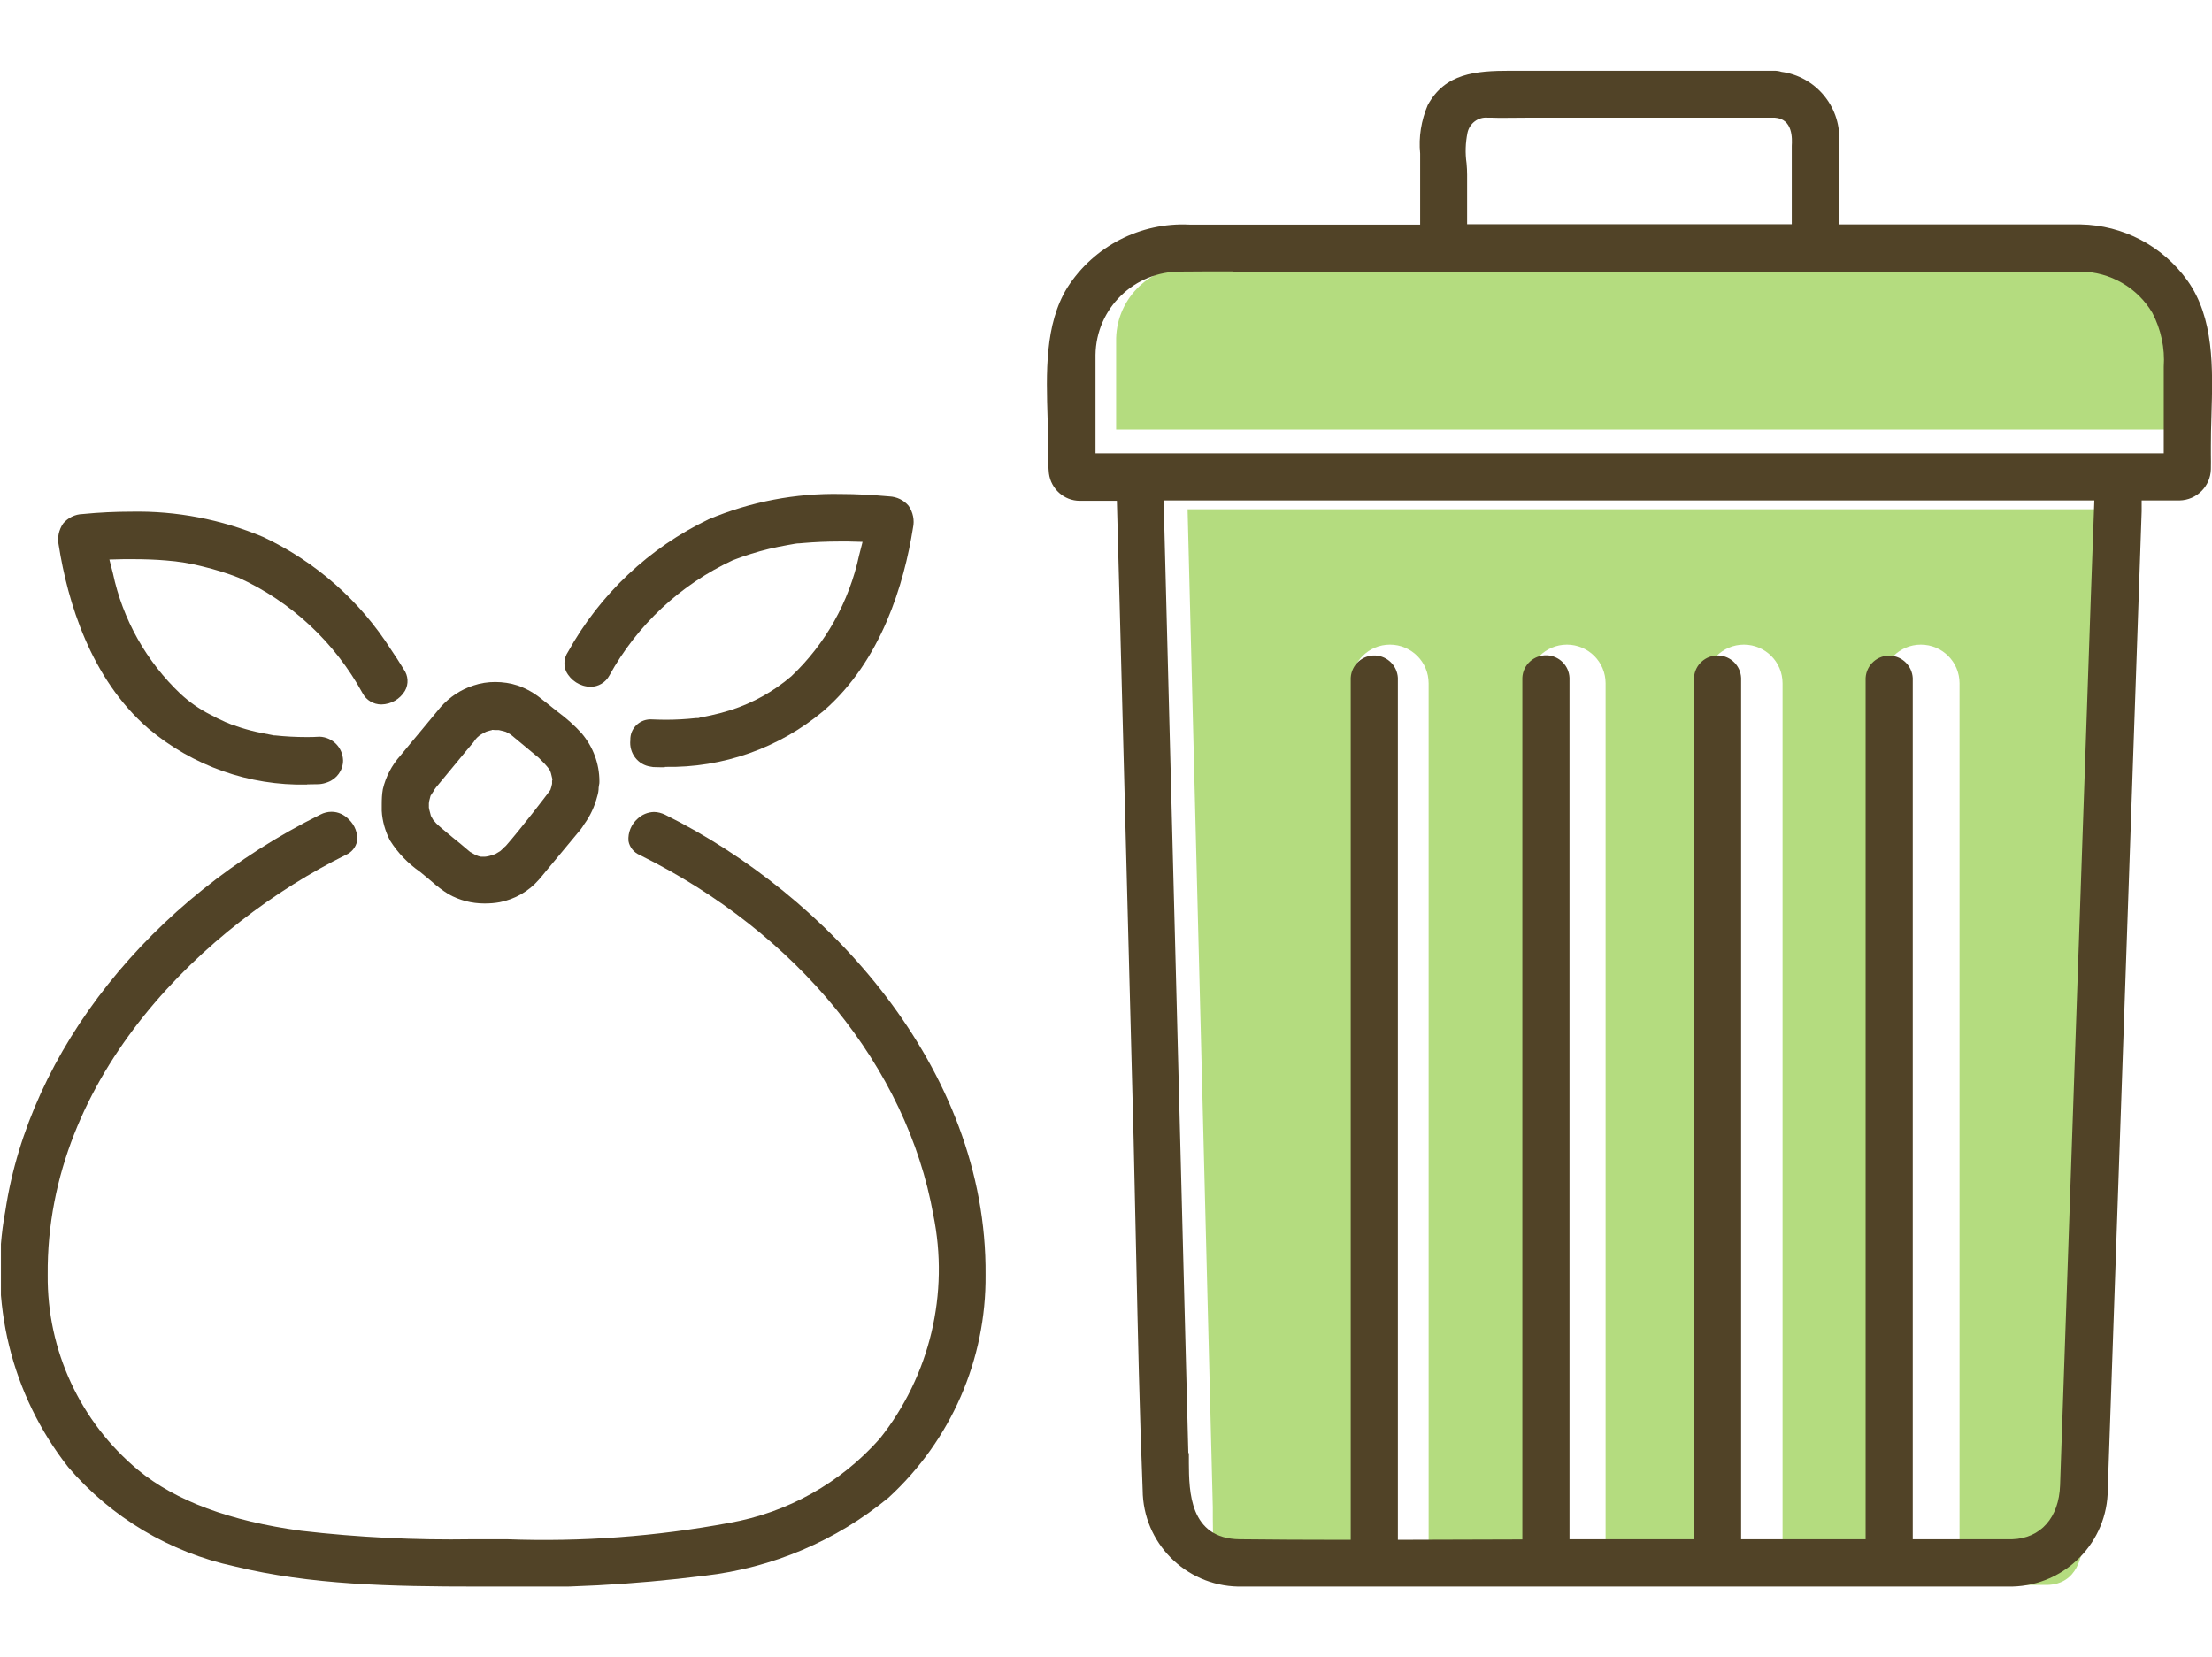
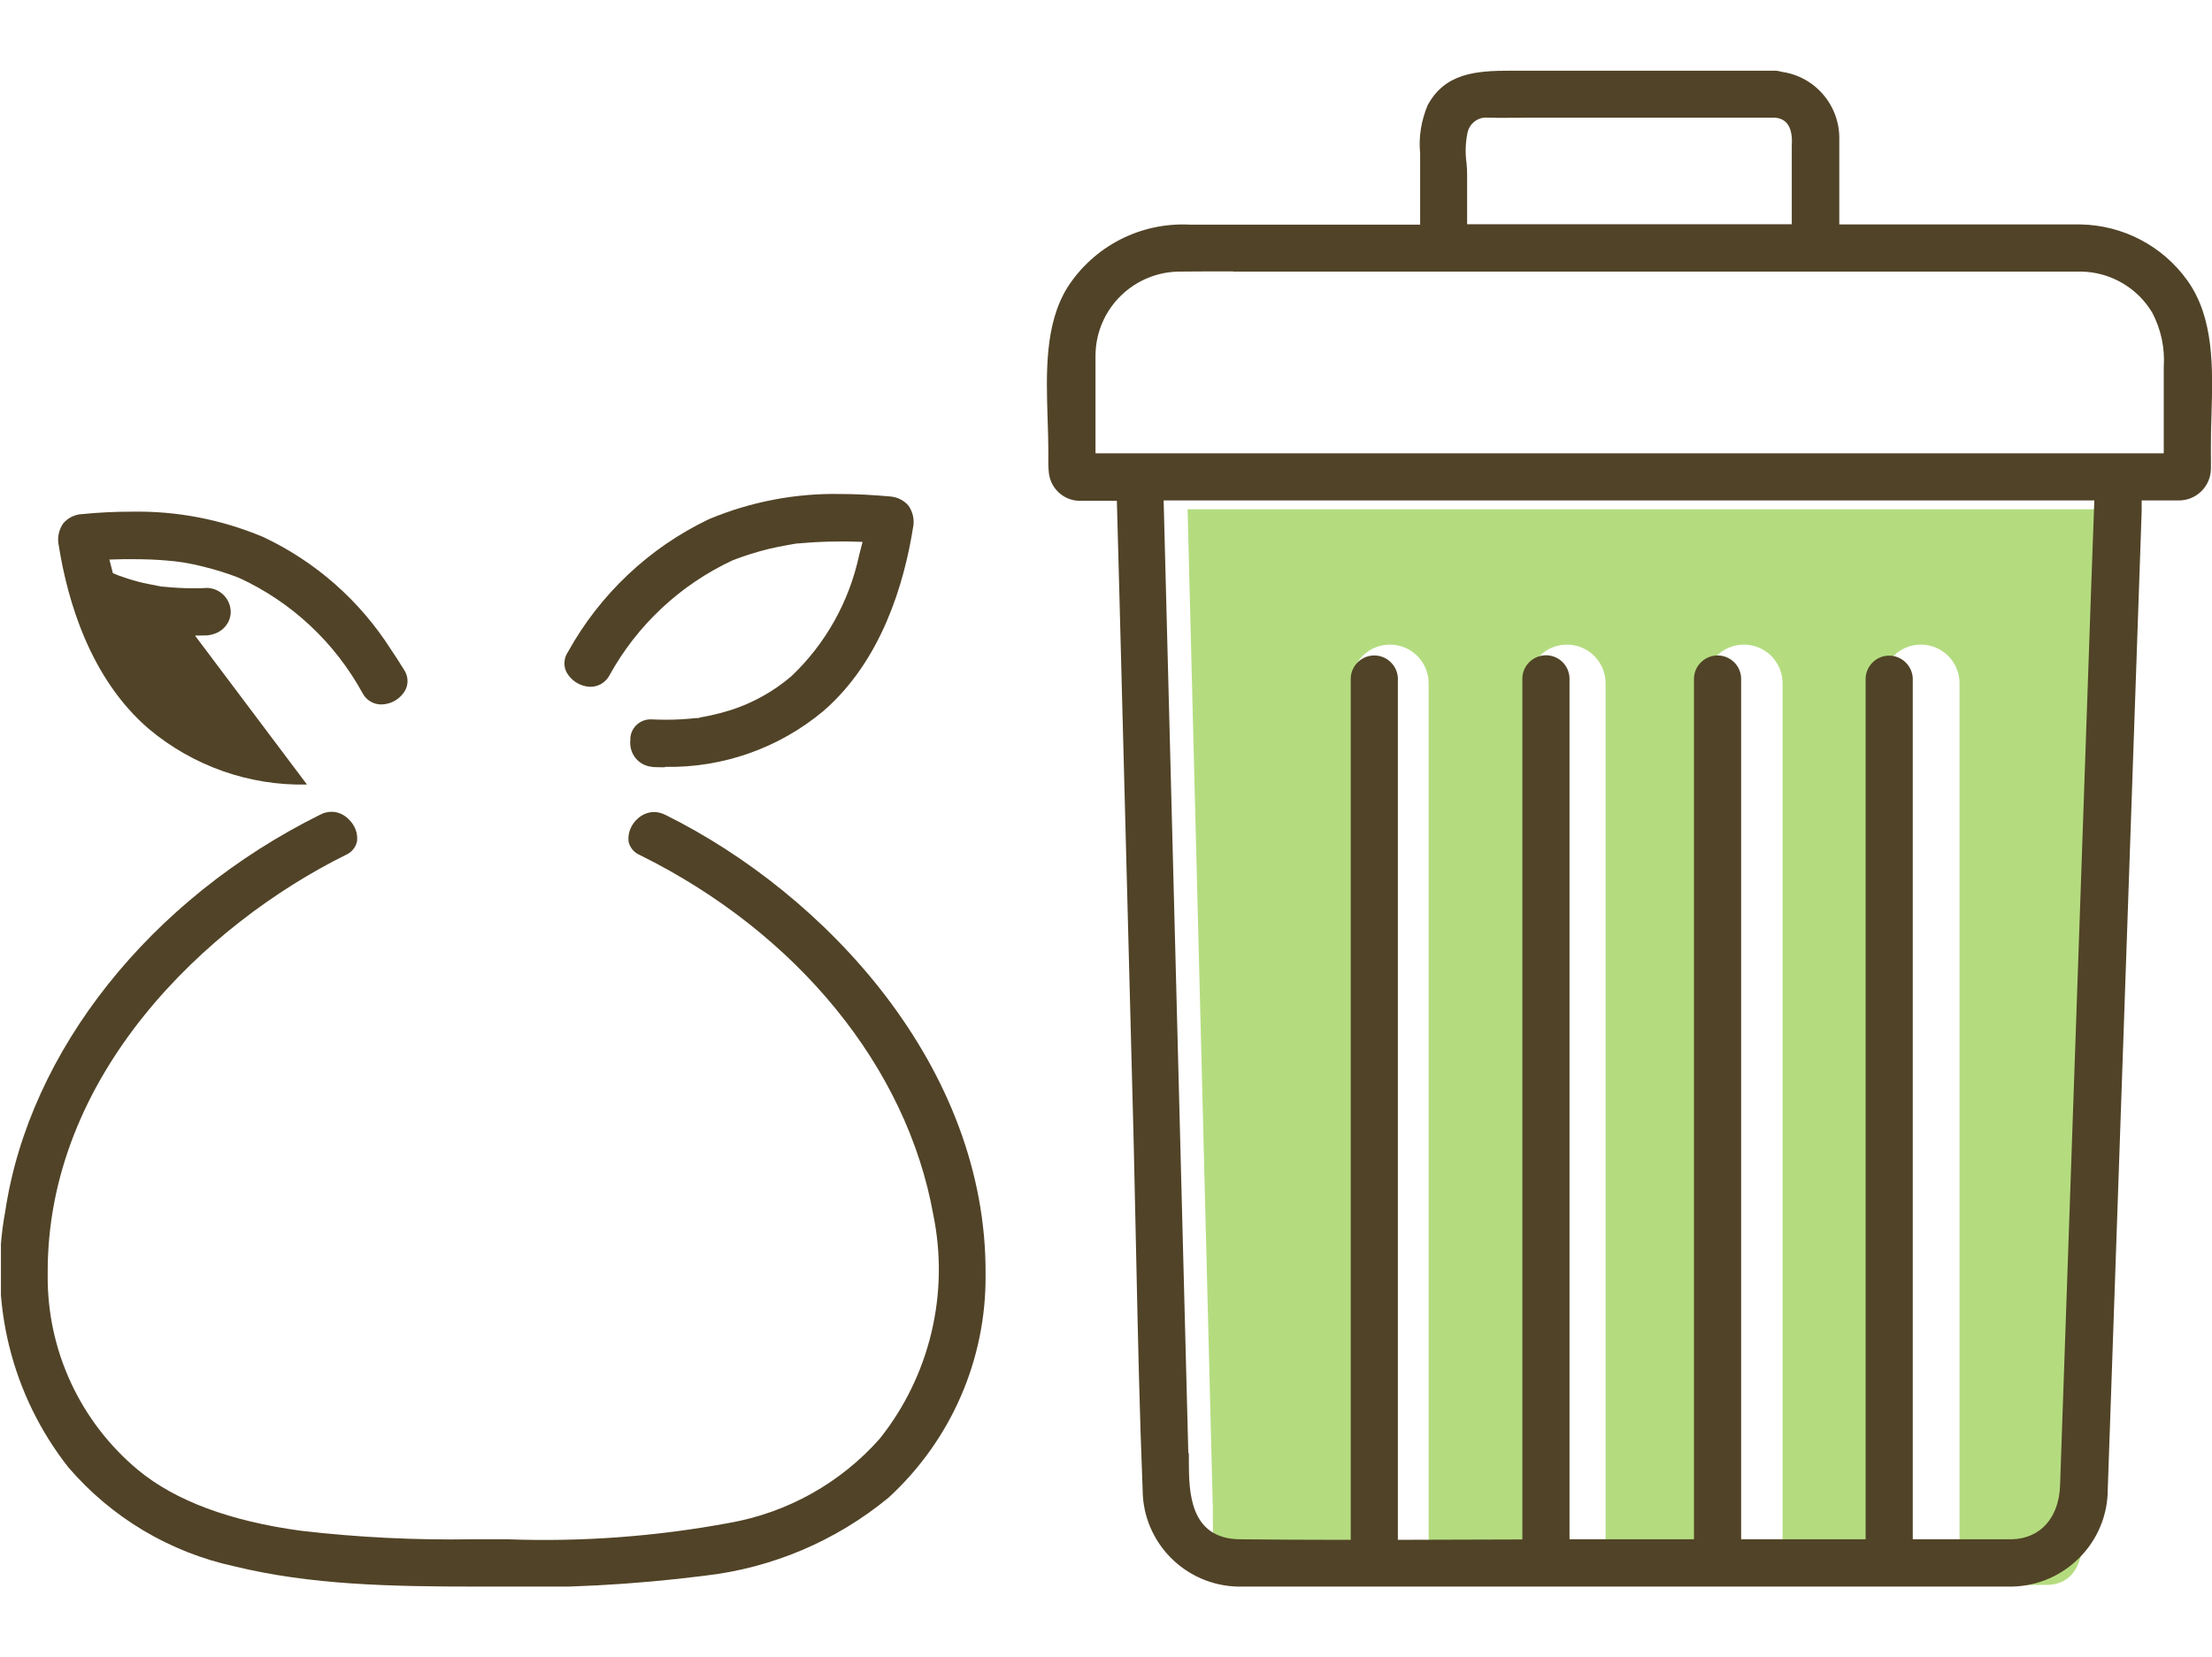
<svg xmlns="http://www.w3.org/2000/svg" id="b" data-name="レイヤー 2" viewBox="0 0 120.12 90">
  <defs>
    <clipPath id="f">
      <rect x="59.67" y="14.43" width="58.27" height="71.69" style="fill: none; stroke-width: 0px;" />
    </clipPath>
    <clipPath id="k">
      <rect x=".05" y="26.85" width="53.47" height="59.32" style="fill: none; stroke-width: 0px;" />
    </clipPath>
    <clipPath id="s">
      <rect x="56.84" y="3.83" width="63.28" height="82.34" style="fill: none; stroke-width: 0px;" />
    </clipPath>
  </defs>
  <g id="c" data-name="レイヤー 1">
    <rect x=".08" width="120" height="90" style="fill: none; stroke-width: 0px;" />
    <g id="d" data-name="グループ 533">
      <g id="e" data-name="グループ 412">
        <g style="clip-path: url(#f);">
          <g id="g" data-name="グループ 412-2" style="opacity: .5;">
            <path id="h" data-name="パス 83" d="m73.38,86.12c-1.81,0-3.63-.02-5.44-.04-2.06-.02-2.07-1.94-2.08-3.62,0-.2,0-.39,0-.58l-1.37-54.22h50.51l-.17,4.73-1.73,51.35c-.02.68-.26,2.29-1.91,2.34h-4.78v-48.97c0-1.16-.94-2.1-2.1-2.1s-2.1.94-2.1,2.1v48.97h-5.41v-48.97c0-1.16-.94-2.1-2.1-2.1s-2.1.94-2.1,2.1v48.97h-5.41s0-48.97,0-48.97c0-1.16-.94-2.1-2.1-2.1-1.16,0-2.1.94-2.1,2.1v48.99c-1.8,0-3.6.01-5.41.01v-49c0-1.16-.94-2.1-2.1-2.1s-2.1.94-2.1,2.1h0v49Z" style="fill: #69ba00; stroke-width: 0px;" />
-             <path id="i" data-name="パス 84" d="m60.61,23.33v-4.76c-.05-2.23,1.71-4.07,3.94-4.13.03,0,.06,0,.09,0,.97,0,1.94,0,2.9,0h5.81s41.64,0,41.64,0c1.39.02,2.66.78,3.35,1.99.42.84.6,1.77.53,2.71v4.19h-58.27Z" style="fill: #69ba00; stroke-width: 0px;" />
          </g>
        </g>
      </g>
      <g id="j" data-name="グループ 409">
        <g style="clip-path: url(#k);">
          <g id="l" data-name="グループ 408">
-             <path id="m" data-name="パス 77" d="m26.31,49.07c-.69,0-1.36-.17-1.96-.51-.32-.2-.61-.42-.89-.67l-.25-.21c-.13-.11-.27-.22-.4-.33-.65-.45-1.21-1.03-1.63-1.7-.26-.5-.42-1.05-.45-1.61,0-.08,0-.16,0-.24v-.11c0-.28.01-.55.06-.83.16-.68.49-1.31.96-1.83.35-.43.71-.86,1.07-1.29,0,0,.98-1.18,1.11-1.34.48-.54,1.09-.95,1.78-1.17.38-.13.78-.19,1.18-.19.41,0,.83.06,1.22.19.46.16.89.4,1.27.71.13.1.25.2.38.3.17.14.35.28.54.43.46.34.89.72,1.28,1.15.62.73.97,1.65.97,2.61,0,.07,0,.14-.02.21l-.02.13c0,.17-.03.33-.08.49-.14.54-.38,1.06-.71,1.51-.06.1-.12.19-.19.28l-1.87,2.25c-.13.16-.26.32-.4.48-.55.63-1.3,1.06-2.12,1.22-.27.05-.54.07-.82.07m-.17-2.54h.13c.06,0,.12,0,.19-.02,0,0,.16-.03.2-.05s.09-.03.15-.05l.07-.02.28-.17.13-.12c.07-.07.14-.14.17-.16.8-.91,2.25-2.8,2.37-2.97l.05-.07.05-.16.04-.17v-.16l.02-.08-.08-.33-.04-.12-.06-.11c-.17-.22-.36-.42-.56-.61l-1.53-1.27-.25-.14-.13-.04-.26-.06h-.2s-.12-.01-.12-.01h-.06s.01.01.01.01c-.09.02-.17.04-.26.07l-.06.02-.12.06-.14.08c-.17.1-.32.25-.42.42-.28.33-.59.7-.89,1.07l-1.14,1.38c-.06.07-.11.15-.16.24l-.15.23-.07.27-.02.14v.23l.02.11.09.34.13.23.04.04c.06.07.09.11.12.14.1.1.2.18.3.27.21.17.4.34.6.5.3.24.59.48.88.73l.06.05.25.14.04.02.04.02c.08.04.17.06.26.08h.06Z" style="fill: #514327; stroke-width: 0px;" />
            <path id="n" data-name="パス 78" d="m26.51,40.32h0s0,0,0,0h0" style="fill: #514327; stroke-width: 0px;" />
            <path id="o" data-name="パス 79" d="m25.99,86.17c-4.81,0-9.12-.09-13.26-1.1-3.51-.76-6.68-2.65-9.02-5.38-3.09-3.93-4.34-9.01-3.42-13.93,1.31-8.7,7.87-16.94,17.11-21.52.19-.1.4-.15.61-.15.36,0,.69.16.94.42.32.31.49.74.44,1.18-.07.33-.3.61-.61.74-7.53,3.73-16.28,11.93-16.19,22.81-.04,4.09,1.76,7.98,4.91,10.6,2.02,1.67,5,2.78,8.86,3.3,3.09.36,6.19.51,9.3.46h1.88c4.04.15,8.09-.15,12.07-.89,3.16-.56,6.04-2.17,8.17-4.58,2.72-3.42,3.78-7.88,2.9-12.16-1.43-8-7.38-15.3-15.93-19.53-.32-.13-.56-.42-.62-.76-.04-.46.15-.91.49-1.21.24-.23.56-.36.89-.37.21,0,.42.06.61.15,8.73,4.32,17.49,13.72,17.4,24.99.04,4.6-1.88,8.99-5.27,12.1-2.85,2.35-6.32,3.82-9.99,4.24-3.87.49-7.76.7-11.66.61h-.61Z" style="fill: #514327; stroke-width: 0px;" />
-             <path id="p" data-name="パス 80" d="m16.67,42.61c-3.14.07-6.2-1.01-8.61-3.04-3.15-2.72-4.39-6.91-4.87-9.95-.09-.41,0-.84.24-1.19.26-.31.65-.5,1.05-.51.91-.09,1.8-.13,2.64-.13,2.46-.05,4.9.42,7.16,1.37,2.86,1.34,5.27,3.47,6.96,6.13.24.35.47.71.69,1.07.24.34.27.79.06,1.16-.27.45-.75.73-1.28.74h0c-.43,0-.82-.23-1.02-.61-1.51-2.76-3.86-4.96-6.72-6.27-.64-.25-1.29-.45-1.95-.61-.66-.17-1.33-.28-2-.33-.57-.05-1.18-.07-1.8-.07-.17,0-.34,0-.51,0l-.77.02.19.74c.53,2.51,1.82,4.8,3.68,6.56.48.44,1.01.82,1.59,1.11.27.15.55.28.83.41l.32.13c.18.06.35.12.53.18.35.11.72.21,1.09.28.19.04.37.07.56.11l.15.03h.06c.56.06,1.13.09,1.69.09.24,0,.48,0,.73-.02h0c.7.03,1.25.59,1.27,1.29,0,.53-.34,1-.83,1.18-.15.06-.32.1-.48.11-.21,0-.42.01-.63.01" style="fill: #514327; stroke-width: 0px;" />
+             <path id="p" data-name="パス 80" d="m16.67,42.61c-3.14.07-6.2-1.01-8.61-3.04-3.15-2.72-4.39-6.91-4.87-9.95-.09-.41,0-.84.24-1.19.26-.31.65-.5,1.05-.51.91-.09,1.8-.13,2.64-.13,2.46-.05,4.9.42,7.16,1.37,2.86,1.34,5.27,3.47,6.96,6.13.24.35.47.71.69,1.07.24.34.27.79.06,1.16-.27.45-.75.73-1.28.74h0c-.43,0-.82-.23-1.02-.61-1.51-2.76-3.86-4.96-6.72-6.27-.64-.25-1.29-.45-1.95-.61-.66-.17-1.33-.28-2-.33-.57-.05-1.18-.07-1.8-.07-.17,0-.34,0-.51,0l-.77.02.19.74l.32.13c.18.06.35.12.53.18.35.11.72.21,1.09.28.19.04.37.07.56.11l.15.03h.06c.56.06,1.13.09,1.69.09.24,0,.48,0,.73-.02h0c.7.03,1.25.59,1.27,1.29,0,.53-.34,1-.83,1.18-.15.06-.32.1-.48.11-.21,0-.42.01-.63.01" style="fill: #514327; stroke-width: 0px;" />
            <path id="q" data-name="パス 81" d="m36.1,41.67c-.21,0-.42,0-.63-.01l-.12-.02c-.71-.09-1.2-.74-1.12-1.45-.02-.6.46-1.1,1.06-1.12.02,0,.04,0,.07,0,.31.01.54.02.78.02.55,0,1.1-.03,1.65-.09h.13s.13-.04.13-.04c.19-.03.37-.07.56-.11.37-.08.74-.18,1.09-.29,1.2-.39,2.31-1.01,3.27-1.83,1.86-1.76,3.14-4.05,3.68-6.56l.19-.74-.77-.02c-.17,0-.34,0-.52,0-.66,0-1.3.03-1.9.08l-.23.02c-.15,0-.31.03-.46.06l-.17.03c-.34.06-.69.13-1.03.21-.66.16-1.32.37-1.95.61-2.85,1.32-5.21,3.52-6.72,6.27-.2.37-.59.61-1.02.61-.57-.01-1.08-.34-1.33-.84-.15-.34-.11-.74.1-1.05,1.74-3.14,4.41-5.66,7.65-7.21,2.27-.95,4.71-1.42,7.17-1.37.84,0,1.72.05,2.63.13.41.02.79.2,1.05.51.24.35.33.78.24,1.19-.48,3.04-1.72,7.23-4.86,9.95-2.41,2.02-5.47,3.1-8.61,3.04" style="fill: #514327; stroke-width: 0px;" />
          </g>
        </g>
      </g>
      <g id="r" data-name="グループ 411">
        <g style="clip-path: url(#s);">
          <g id="t" data-name="グループ 410">
            <path id="u" data-name="パス 82" d="m67.9,86.17c-.22,0-.45,0-.67,0-2.86-.06-5.16-2.38-5.18-5.24-.17-4.22-.26-8.53-.35-12.69-.05-2.11-.09-4.22-.14-6.34l-.76-29.12-.15-5.58h-1.81c-.07,0-.13,0-.2,0-.85,0-1.57-.64-1.68-1.49-.03-.29-.04-.59-.03-.88v-.27c0-.57-.02-1.17-.04-1.78-.08-2.54-.16-5.16,1.07-7.16,1.44-2.25,3.97-3.55,6.63-3.42h12.53v-3.86c-.09-.9.06-1.8.41-2.63.94-1.73,2.59-1.87,4.49-1.87h1.14s13.2,0,13.2,0c.13,0,.26.02.38.06,1.84.25,3.19,1.85,3.14,3.7,0,.81,0,1.62,0,2.43v2.16h13.1c2.31.04,4.46,1.17,5.8,3.04,1.46,2.04,1.39,4.75,1.31,7.37-.02.56-.03,1.11-.03,1.65,0,.14,0,.29,0,.43,0,.27.01.53,0,.8-.02.93-.77,1.68-1.7,1.7h-.59s-1.47,0-1.47,0v.6l-1.84,53.1c0,2.87-2.3,5.22-5.18,5.29h-41.37Zm-3.34-7.25c0,.17,0,.35,0,.53.01,1.54.03,4.12,2.76,4.15,1.81.02,3.62.03,5.43.03h.6v-46.82c.04-.71.65-1.25,1.35-1.21.65.04,1.17.56,1.21,1.21v46.82l6.76-.02v-46.8c.03-.71.64-1.25,1.34-1.22.66.03,1.19.56,1.22,1.22v46.79h4.03s2.73,0,2.73,0v-46.78c.03-.71.64-1.25,1.34-1.22.66.03,1.19.56,1.22,1.22v46.78h6.76v-46.78c.04-.71.65-1.25,1.35-1.21.65.04,1.17.56,1.21,1.21v46.78h5.4c1.55-.05,2.54-1.18,2.6-2.93l1.67-48.26.19-5.23h-50.54l1.34,51.74Zm2.4-64.18c-.94,0-1.88,0-2.82.01-2.53-.03-4.62,1.99-4.65,4.53,0,.03,0,.07,0,.1,0,.75,0,1.51,0,2.26v2.98h58.01v-4.7c.07-1.01-.15-2.03-.62-2.93-.81-1.37-2.29-2.22-3.88-2.24h-46.03Zm13.83-8.35c-.52-.05-.99.31-1.1.82-.11.55-.13,1.11-.05,1.66.02.22.03.43.03.62v2.69h17.63v-4.07c0-.06,0-.12,0-.19.02-.36.08-1.47-.93-1.53h-13.24c-.25,0-1.22.01-1.46.01s-.47,0-.7-.01h-.2" style="fill: #514327; stroke-width: 0px;" />
          </g>
        </g>
      </g>
    </g>
  </g>
</svg>